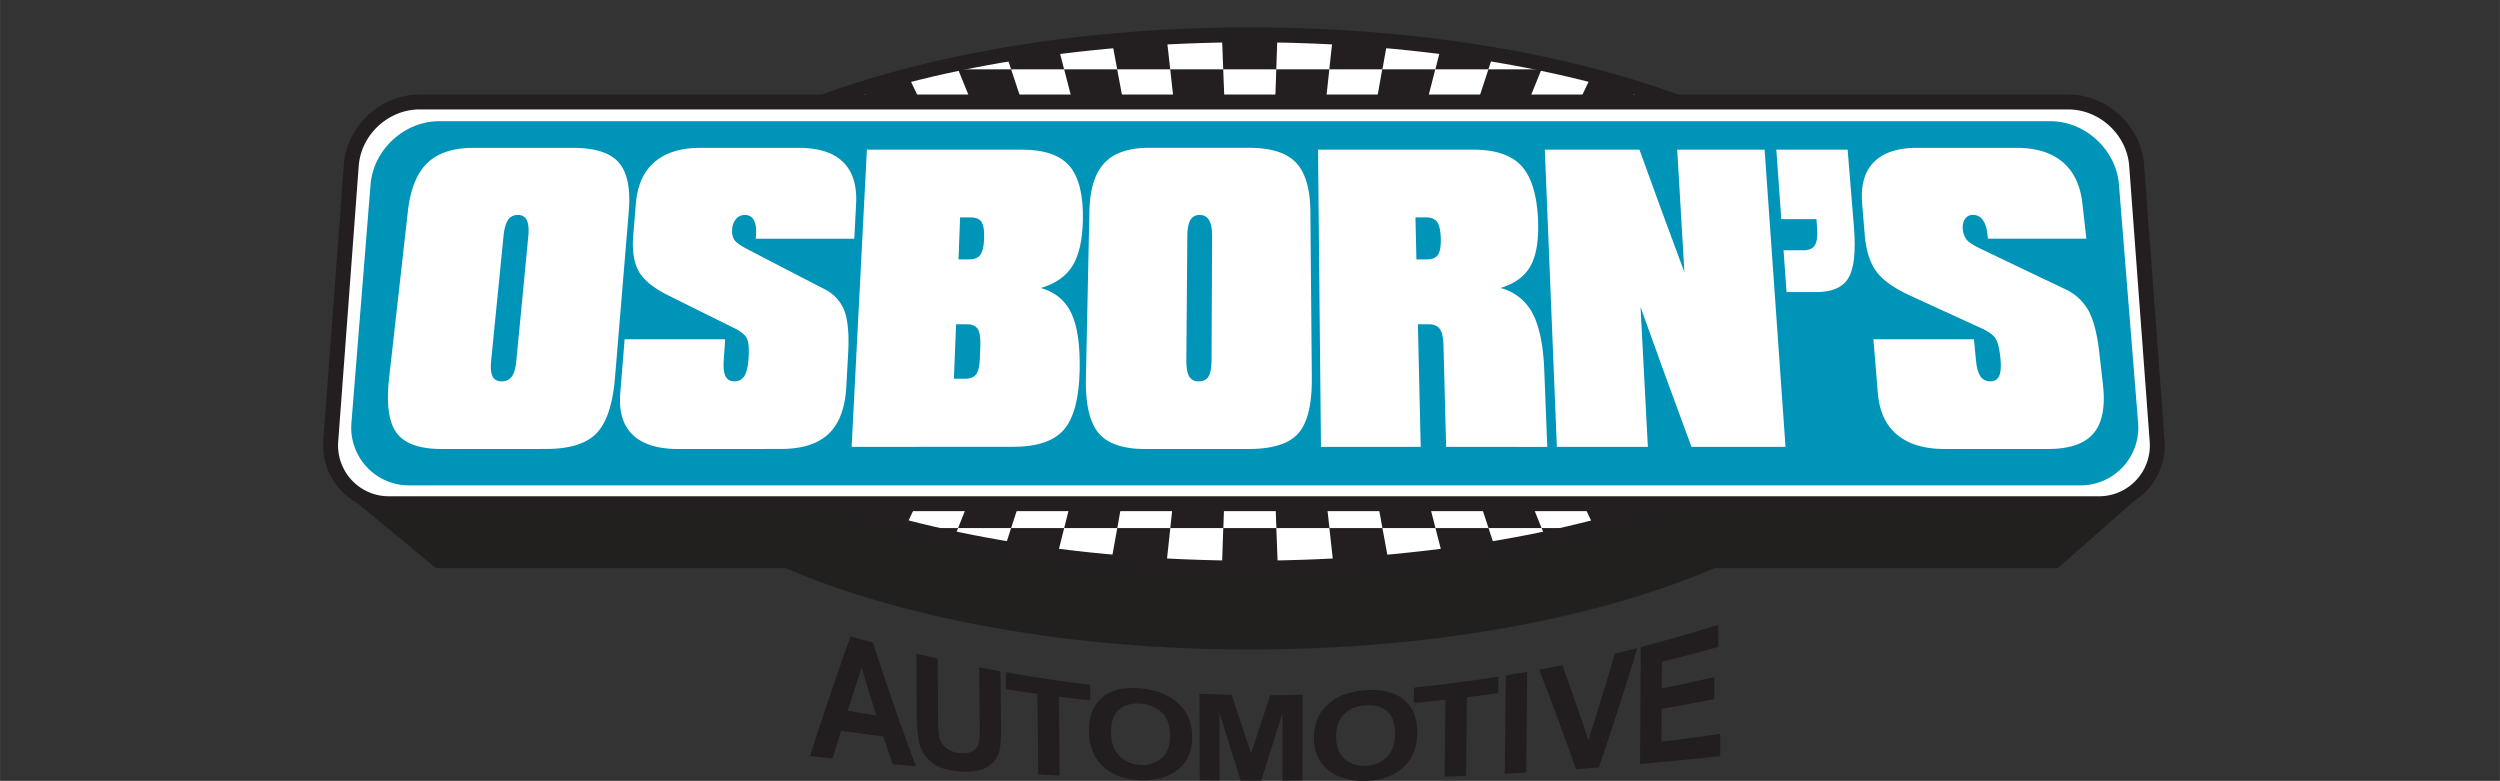
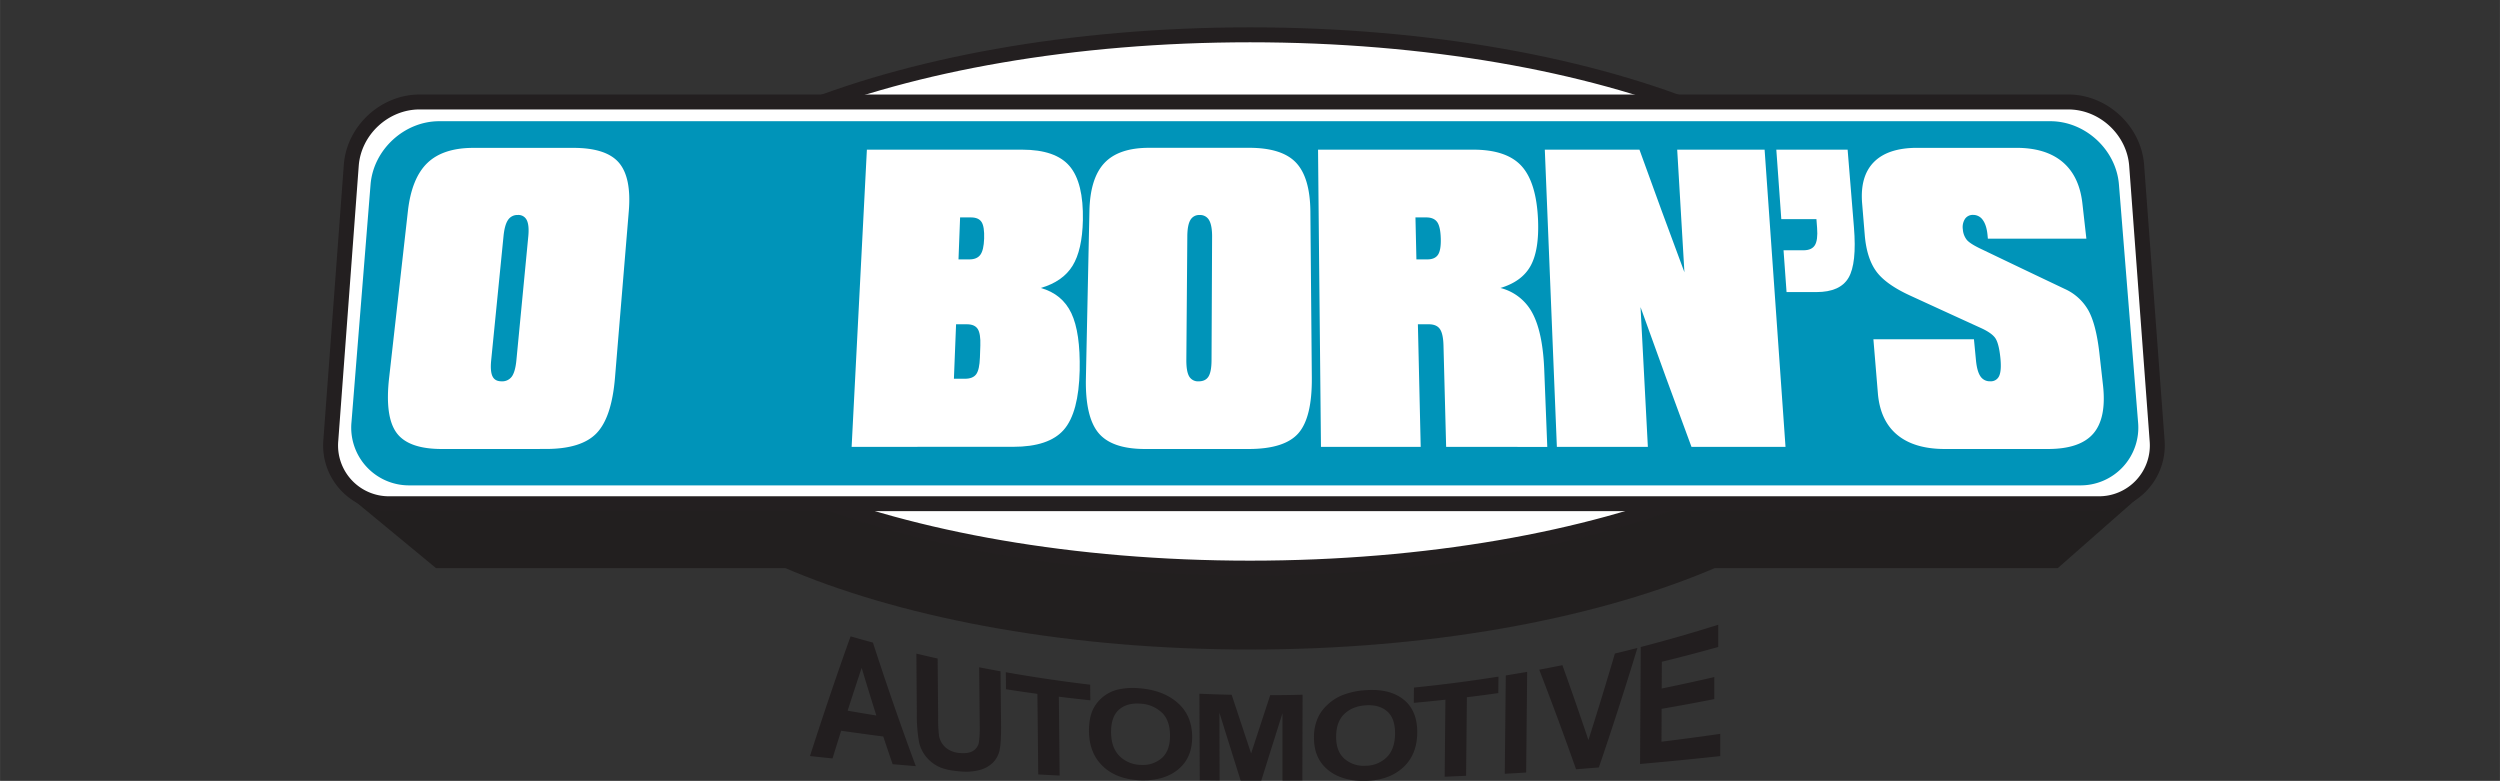
<svg xmlns="http://www.w3.org/2000/svg" id="Layer_1" data-name="Layer 1" width="380" height="118.69" viewBox="0 0 1384.89 432.57">
  <rect x="0" y="0" width="1384.89" height="432.57" fill="#333333" stroke="none" />
  <defs>
    <style>
      .cls-1 {
        fill: none;
        clip-rule: evenodd;
      }

      .cls-2 {
        fill: #221e1f;
      }

      .cls-3, .cls-4 {
        fill: #221f1f;
      }

      .cls-3, .cls-5, .cls-8 {
        fill-rule: evenodd;
      }

      .cls-5, .cls-9 {
        fill: #fff;
      }

      .cls-6 {
        fill: #231f20;
      }

      .cls-7 {
        clip-path: url(#clip-path);
      }

      .cls-8 {
        fill: #0094b9;
      }
    </style>
    <clipPath id="clip-path" transform="translate(179.01 15.15)">
      <path class="cls-1" d="M513.44,2.85C711.1,2.85,871.33,69,871.33,150.56S711.1,298.28,513.44,298.28,155.55,232.14,155.55,150.56,315.78,2.85,513.44,2.85Z" />
    </clipPath>
  </defs>
  <title>Vector Smart Object</title>
  <path class="cls-2" d="M315.46,408.17q-2.6-7.56-5.19-15.32-11.67-1.51-23.32-3.19-2.38,7.57-4.78,15.34-6.25-.64-12.5-1.31c7.57-23.56,15.06-45.59,22.5-66.32q6.18,1.78,12.38,3.46c7.85,24.23,15.78,47,23.75,68.45q-6.43-.53-12.85-1.1Zm-17.16-53.34q-3.87,11.6-7.76,23.72,7.95,1.38,15.9,2.67-4.08-12.92-8.13-26.39Zm76.45,45.46a14.13,14.13,0,0,1-3.47,6.77,16.47,16.47,0,0,1-6.86,4.14,29.64,29.64,0,0,1-11.26,1q-8.39-.58-12.75-2.92a20.2,20.2,0,0,1-6.9-5.86,19.52,19.52,0,0,1-3.36-7.22,82.82,82.82,0,0,1-1.28-16q-.13-16.64-.25-33.27,5.88,1.41,11.78,2.73.14,16.41.28,32.81a72,72,0,0,0,.52,10.18,11.27,11.27,0,0,0,3.67,6.34,13.42,13.42,0,0,0,7.83,3c3.36.31,5.88-.14,7.58-1.34a7,7,0,0,0,3-4.68,62.26,62.26,0,0,0,.42-9.7q-.15-15.88-.31-31.76,5.92,1.15,11.84,2.22.15,14.7.3,29.39.1,10.08-.81,14.15Zm32.79-29.5q.22,21.85.44,43.69-5.93-.29-11.86-.61-.23-22.32-.45-44.64-8.72-1.2-17.43-2.57,0-4.71-.09-9.41,23.32,4.12,46.76,6.9,0,4.32.08,8.65-8.72-.92-17.44-2ZM473.75,411c-5.14,4.27-12,6.35-20.67,6.11s-15.72-2.73-20.92-7.56-7.84-11.41-7.92-19.56q-.07-7.83,2.57-12.86a20.82,20.82,0,0,1,13-10.18,37.69,37.69,0,0,1,12.71-.79c8.7.74,15.69,3.44,20.94,8.13s7.89,10.88,7.93,18.7-2.52,13.74-7.66,18Zm-9.18-31.4a18.33,18.33,0,0,0-11.85-4.94c-4.91-.37-8.86.7-11.84,3.3s-4.44,6.81-4.4,12.59,1.63,10.11,4.73,13.18A17,17,0,0,0,453,408.57a15.83,15.83,0,0,0,11.64-3.83q4.53-4.07,4.48-12.49c0-5.55-1.54-9.77-4.52-12.68Zm77.85,37.58q-5.52.05-11,.07,0-18.66,0-37.31-5.89,18.71-11.73,37.33-5.72,0-11.44,0-5.85-18.7-11.76-37.58.06,18.74.11,37.49l-11-.14q-.1-23.95-.2-47.89,8.94.39,17.88.59,5.4,16.32,10.77,32.5,5.27-16.13,10.59-32.29,9,0,17.92-.25-.06,23.76-.12,47.53Zm55.74-7.1c-5.2,4.74-12.12,7.16-20.75,7.36s-15.69-1.88-20.84-6.13-7.72-10.15-7.69-17.73a25.74,25.74,0,0,1,2.74-12.3,24.55,24.55,0,0,1,5.53-6.74,26.07,26.07,0,0,1,7.66-4.67,42.56,42.56,0,0,1,12.76-2.68c8.71-.6,15.66,1,20.85,5.11s7.73,10.25,7.66,18.44-2.71,14.61-7.91,19.34Zm-8.74-31.15c-2.94-2.57-6.88-3.66-11.79-3.36s-8.89,1.89-11.91,4.77-4.55,7.06-4.57,12.58,1.5,9.51,4.57,12.24a16.18,16.18,0,0,0,11.71,3.9,16.84,16.84,0,0,0,11.7-4.67c3.06-3,4.61-7.36,4.66-13.09s-1.41-9.79-4.35-12.36ZM651,368.81q-8.7,1.23-17.42,2.29-.21,21.75-.43,43.5-5.93.28-11.87.53.2-21.33.41-42.66-8.75.95-17.5,1.74,0-4.24.07-8.47,23.45-2.36,46.82-6.06-.05,4.57-.09,9.14Zm15.42,44q-5.92.36-11.85.7.28-27.23.56-54.47,5.93-1,11.85-2-.28,27.9-.56,55.8ZM706.69,410q-6.31.5-12.63,1c-6.8-19.27-13.6-37.6-20.4-55.16q6.42-1.2,12.83-2.5,7.21,20,14.42,41.49,7.36-23.14,14.67-47.94,6.24-1.5,12.47-3.1C721,367,713.85,389,706.69,410Zm67.24-6.29q-22.17,2.4-44.42,4.37.19-32.4.39-64.81,21.56-5.58,42.93-12.34v12.33q-15.58,4.37-31.26,8.19,0,7.41-.07,14.82,14.61-3,29.15-6.35,0,6.1,0,12.21-14.57,2.87-29.2,5.4,0,9.1-.08,18.2,16.3-2,32.56-4.35v12.32Z" transform="translate(179.01 15.15)" />
  <path class="cls-3" d="M513.44,49.18c197.66,0,357.89,66.15,357.89,147.75S711.1,344.67,513.44,344.67,155.55,278.52,155.55,196.92,315.78,49.18,513.44,49.18Z" transform="translate(179.01 15.15)" />
  <polygon class="cls-4" points="1188.92 271.64 1139.94 314.72 241.52 314.72 190.2 272.33 602.16 195.75 1188.92 271.64" />
  <g>
    <path class="cls-5" d="M513.44,4.14c197.66,0,357.89,66.13,357.89,147.72S711.1,299.57,513.44,299.57,155.55,233.44,155.55,151.86,315.78,4.14,513.44,4.14Z" transform="translate(179.01 15.15)" />
    <path class="cls-6" d="M513.44,303.71c-199.63,0-362-68.12-362-151.86S313.81,0,513.44,0s362,68.12,362,151.86S713.07,303.71,513.44,303.71Zm0-295.43c-195.06,0-353.76,64.41-353.76,143.58s158.7,143.58,353.76,143.58S867.19,231,867.19,151.86,708.5,8.28,513.44,8.28Z" transform="translate(179.01 15.15)" />
  </g>
  <g class="cls-7">
-     <path class="cls-6" d="M528,23.26H498.6L497.9,4.94h30.72L528,23.26Zm-88.14,0-3.4-18.33h30.72l2.06,18.33Zm-117.51,0L313.55,4.94h30.73l7.43,18.33Zm58.75,0L375,4.94h30.73l4.74,18.33Zm33.72,16.79-4.34-16.79h29.38L443,40.05Zm-56.29,0-6.81-16.79h29.38l5.58,16.79Zm-56.3,0L293,23.26h29.38l8,16.79ZM586.74,23.26H557.36l2-18.33h30.73l-3.32,18.33Zm25.1,16.79H583.69l3-16.79h29.38l-4.28,16.79Zm56.3,0H640l5.51-16.79h29.38l-6.74,16.79Zm56.3,0H696.28l8-16.79h29.38l-9.2,16.79ZM645.5,23.26H616.12l4.67-18.33h30.72l-6,18.33Zm58.75,0H674.88l7.36-18.33H713l-8.7,18.33ZM555.55,40.05H527.4L528,23.26h29.38l-1.81,16.79Zm-84.44,0-1.88-16.79H498.6l.65,16.79Zm55.76,15.44h-27l-.6-15.44H527.4l-.54,15.44Zm-81,0L443,40.05h28.15l1.73,15.44Zm-108.06,0-7.39-15.44h28.15l6.26,15.44Zm54,0-5.13-15.44h28.15l4,15.44Zm30.7,14.24-3.68-14.24h27l2.64,14.24Zm-51.94,0-5.77-14.24h27l4.73,14.24Zm-51.94,0-7.87-14.24h27l6.82,14.24ZM580.89,55.49h-27l1.67-15.44h28.15l-2.8,15.44Zm23.38,14.24h-26l2.58-14.24h27l-3.63,14.24Zm51.94,0h-26l4.67-14.24h27l-5.72,14.24Zm51.94,0h-26L689,55.49h27l-7.81,14.24ZM634.92,55.49h-27l3.93-15.44H640l-5.07,15.44Zm54,0h-27l6.2-15.44h28.15L689,55.49ZM552.34,69.73h-26l.5-14.24h27l-1.54,14.24Zm-77.91,0-1.6-14.24h27l.55,14.24Zm51.48,13.18h-25l-.51-13.18h26l-.45,13.18Zm-75,0-2.45-13.18h26l1.47,13.18Zm-100,0-6.31-13.18h26l5.35,13.18Zm50,0-4.38-13.18h26l3.41,13.18Zm28.17,12.24-3.16-12.24h25l2.27,12.24Zm-48.21,0-5-12.24h25L405,95.15Zm-48.21,0L325.9,82.92h25l5.86,12.24ZM575.92,82.92h-25l1.43-13.18h26l-2.39,13.18Zm21.89,12.24H573.7l2.22-12.24h25l-3.12,12.24Zm48.21,0H621.91l4-12.24h25L646,95.15Zm48.21,0h-24.1l5.81-12.24h25l-6.71,12.24Zm-68.3-12.24h-25l3.36-13.18h26l-4.33,13.18Zm50,0h-25l5.29-13.18h26l-6.26,13.18ZM477.28,95.15l-1.37-12.24h25l.47,12.24ZM989.47,4.94H958.74l21.32-20.09h32.2L989.47,4.94ZM928,4.94H897.29l18.38-20.09h32.2L928,4.94Zm-122.89,0H774.4l12.48-20.09h32.2l-14,20.09Zm61.45,0H835.85l15.43-20.09h32.2L866.57,4.94Zm14,18.33H851.15L866.57,4.94h30.72L880.53,23.26Zm-58.76,0H792.39L805.12,4.94h30.73L821.77,23.26Zm-58.75,0H733.63l10-18.33H774.4L763,23.26ZM1050.91,4.94h-30.72l24.27-20.09h32.2L1050.91,4.94Zm5.89,18.33h-29.38l23.49-18.33h30.73L1056.8,23.26Zm58.76,0h-29.38l26.18-18.33h30.72l-27.52,18.33Zm58.76,0h-29.38L1173.8,4.94h30.72l-30.21,18.33Zm-62-18.33h-30.72l27.21-20.09H1141L1112.36,4.94Zm61.45,0h-30.73l30.16-20.09h32.2L1173.8,4.94ZM998,23.26H968.67l20.8-18.33h30.72L998,23.26Zm-58.76,0H909.91L928,4.94h30.72L939.28,23.26Zm10.32,16.79H921.46l17.82-16.79h29.38L949.61,40.05Zm-56.29,0H865.17l15.36-16.79h29.38L893.32,40.05Zm-112.59,0H752.58L763,23.26h29.38L780.72,40.05Zm56.3,0H808.87l12.89-16.79h29.38L837,40.05Zm14,15.44H824l13-15.44h28.15L851,55.49Zm-54,0H770l10.73-15.44h28.15L797,55.49Zm-54,0H716l8.46-15.44h28.15L743,55.49ZM1005.9,40.05H977.76L998,23.26h29.38L1005.9,40.05Zm7.23,15.44h-27l19.79-15.44H1034l-20.92,15.44Zm54,0h-27l22.06-15.44h28.15l-23.19,15.44Zm54,0h-27l24.31-15.44h28.15l-25.45,15.44Zm-59-15.44H1034l22.75-16.79h29.38l-24,16.79Zm56.29,0h-28.15l25.21-16.79h29.38l-26.45,16.79ZM959.1,55.49h-27l17.52-15.44h28.15L959.1,55.49Zm-54,0h-27l15.26-15.44h28.15L905.07,55.49Zm10.85,14.24h-26l15.13-14.24h27L915.92,69.73Zm-51.94,0H838l13-14.24h27L864,69.73Zm-103.88,0h-26L743,55.49h27l-9.9,14.24Zm51.94,0h-26L797,55.49h27L812,69.73Zm13.91,13.18h-25L812,69.73h26L825.95,82.92Zm-50,0h-25l9.16-13.18h26L775.94,82.92Zm-50,0h-25l7.23-13.18h26l-8.19,13.18ZM967.86,69.73h-26L959.1,55.49h27L967.86,69.73ZM976,82.92H951l16.9-13.18h26L976,82.92Zm50,0h-25l18.83-13.18h26L1026,82.92Zm50,0h-25l20.76-13.18h26L1076,82.92ZM1019.8,69.73h-26l19.3-14.24h27L1019.8,69.73Zm51.94,0h-26l21.39-14.24h27l-22.44,14.24ZM876,82.92H851l13-13.18h26L876,82.92ZM37,4.94,14.17-15.15h32.2L67.77,4.94Zm-61.45,0L-50.22-15.15H-18L6.32,4.94Zm-122.89,0L-179-15.15h32.2l30.24,20.09Zm61.45,0-28.77-20.09h32.2l27.3,20.09Zm55.63,18.33L-55.12,4.94H-24.4L-.84,23.26Zm-58.76,0-27.6-18.33h30.73L-59.6,23.26Zm-58.76,0L-178,4.94h30.72l28.94,18.33ZM98.49,4.94,78.56-15.15h32.2L129.22,4.94Zm47.57,18.33L129.22,4.94h30.73l15.49,18.33Zm58.76,0L190.66,4.94h30.72l12.81,18.33Zm58.75,0L252.11,4.94h30.72L293,23.26ZM159.94,4.94,143-15.15h32.2L190.66,4.94Zm61.44,0-14-20.09h32.2L252.11,4.94ZM87.3,23.26,67.77,4.94H98.49l18.18,18.33Zm-58.76,0L6.32,4.94H37L57.92,23.26ZM77,40.05,57.92,23.26H87.3l17.89,16.79Zm-56.3,0L-.84,23.26H28.54L48.9,40.05Zm-112.59,0-26.52-16.79H-89l25.28,16.79Zm56.29,0L-59.6,23.26h29.38L-7.39,40.05ZM13.58,55.49l-21-15.44H20.75L40.6,55.49Zm-54,0L-63.69,40.05h28.15l22.12,15.44Zm-54,0L-120,40.05h28.15l24.38,15.44ZM133.34,40.05,116.68,23.26h29.38l15.43,16.79Zm42.34,15.44L161.49,40.05h28.15l13.05,15.44Zm54,0L217.78,40.05h28.15l10.79,15.44Zm54,0-9.66-15.44h28.15l8.53,15.44Zm-94.1-15.44-14.2-16.79h29.38l13,16.79Zm56.29,0L234.19,23.26h29.38l10.51,16.79ZM121.65,55.49,105.19,40.05h28.15l15.32,15.44Zm-54,0L48.9,40.05H77L94.63,55.49Zm43.24,14.24L94.63,55.49h27l15.18,14.24Zm-51.94,0L40.6,55.49h27L84.88,69.73ZM-45,69.73-67.46,55.49h27L-19,69.73ZM7,69.73l-20.4-14.24h27L32.95,69.73ZM50.86,82.92,32.95,69.73h26L75.86,82.92Zm-50,0L-19,69.73H7L25.86,82.92Zm-50,0L-70.93,69.73h26l20.82,13.18ZM162.79,69.73,148.66,55.49h27l13.09,14.24Zm38.09,13.18L188.77,69.73h26l11.15,13.18Zm50,0L240.71,69.73h26l9.21,13.18Zm50,0-8.25-13.18h26l7.28,13.18ZM214.73,69.73l-12-14.24h27l11,14.24Zm51.94,0-10-14.24h27l8.91,14.24ZM100.87,82.92l-16-13.18h26l15,13.18ZM498,295.94l.63-18.55h29.39l.71,18.55Zm61.46,0-2.05-18.55h29.39l3.4,18.55Zm122.94,0L675,277.39h29.39l8.78,18.55Zm-61.47,0-4.75-18.55h29.39l6.09,18.55Zm-34.13-18.55-3.12-17h28.16l4.34,17Zm58.77,0-5.58-17h28.16l6.81,17Zm58.78,0-8-17H724.5l9.27,17ZM467.3,295.94H436.57l3.33-18.55h29.39l-2,18.55Zm-27.41-18.55H410.5l4.28-17h28.15l-3,17Zm-58.78,0H351.73l6.74-17h28.15l-5.51,17Zm-58.78,0H292.95l9.21-17h28.16l-8,17Zm83.5,18.55H375.1l6-18.55H410.5l-4.67,18.55Zm-61.46,0H313.63l8.7-18.55h29.39l-7.36,18.55Zm154.3-18.55H469.28l1.82-17h28.15l-.58,17Zm29.39,0-.65-17h28.15l1.88,17Zm-28.81-17,.54-15.63h27l.6,15.63Zm56.31,0-1.73-15.63h27l2.86,15.63Zm112.63,0-6.26-15.63h27l7.39,15.63Zm-56.31,0-4-15.63h27L640,260.4Zm-31-15.63-2.64-14.42h26l3.69,14.42Zm54,0-4.73-14.42h26l5.78,14.42Zm54,0-6.83-14.42h26L716,244.77ZM471.09,260.4H442.94l2.8-15.63h27l-1.67,15.63Zm-25.35-15.63h-27l3.63-14.42h26l-2.58,14.42Zm-54,0h-27l5.72-14.42h26l-4.68,14.42Zm-54,0h-27l7.81-14.42h26l-6.76,14.42Zm77.14,15.63H386.62l5.07-15.63h27l-3.93,15.63Zm-56.31,0H330.31l7.33-15.63h27l-6.2,15.63Zm141.31-15.63h-27l1.54-14.42h26l-.49,14.42Zm27,0-.55-14.42h26l1.6,14.42Zm-26.53-14.42.46-13.35h25l.51,13.35Zm52,0L550.76,217h25l2.45,13.35Zm103.91,0L650.8,217h25l6.31,13.35Zm-52,0L600.78,217h25l4.38,13.35ZM575.77,217l-2.27-12.39h24.11L600.78,217Zm50,0-4.06-12.39h24.11l5,12.39Zm50,0-5.86-12.39h24.12L700.82,217ZM474.3,230.35h-26L450.71,217h25l-1.43,13.35ZM450.71,217h-25l3.12-12.39h24.12L450.71,217Zm-50,0h-25l4.92-12.39h24.11l-4,12.39Zm-50,0h-25l6.71-12.39h24.12L350.67,217Zm71.67,13.35h-26L400.69,217h25l-3.36,13.35Zm-52,0h-26L350.67,217h25l-5.29,13.35ZM525.74,217l-.47-12.39h24.11L550.76,217ZM46.44,316.27H14.23L37,295.94H67.77L46.44,316.27Zm64.41,0H78.65L98.5,295.94h30.73l-18.38,20.33Zm128.83,0H207.47l14-20.33h30.73l-12.48,20.33Zm-64.41,0H143.06L160,295.94H190.7l-15.43,20.33ZM160,295.94H129.24L146,277.39H175.4L160,295.94Zm61.47,0H190.7l14.08-18.55h29.39l-12.74,18.55Zm61.46,0H252.17l11.4-18.55h29.39l-10,18.55ZM-18,316.27H-50.18l25.75-20.33H6.3L-18,316.27Zm-6.46-20.33H-55.16l24.84-18.55H-.93l-23.5,18.55Zm-61.47,0h-30.73l27.53-18.55h29.39L-85.9,295.94Zm-61.46,0h-30.73l30.22-18.55h29.39l-28.87,18.55Zm65,20.33h-32.2l28.69-20.33h30.73l-27.22,20.33Zm-64.41,0H-179l31.64-20.33h30.73l-30.17,20.33ZM37,295.94H6.3l22.15-18.55H57.84L37,295.94Zm61.46,0H67.77l19.46-18.55h29.39L98.5,295.94ZM87.23,277.39H57.84l19.06-17h28.16l-17.83,17Zm58.77,0H116.62l16.6-17h28.16l-15.37,17Zm117.56,0H234.17l11.67-17H274l-10.44,17Zm-58.78,0H175.4l14.13-17h28.16l-12.9,17Zm-15.26-17H161.38l14.13-15.63h27l-13,15.63Zm56.31,0H217.69l11.86-15.63h27L245.84,260.4Zm56.31,0H274l9.6-15.63h27l-8.47,15.63Zm-273.7,17H-.93l21.52-17H48.75l-20.29,17Zm-7.86-17H-7.57l20.93-15.63h27L20.59,260.4Zm-56.31,0H-63.88l23.19-15.63h27L-35.72,260.4Zm-56.31,0h-28.16l25.46-15.63h27L-92,260.4Zm61.71,17H-59.71l24-17H-7.57l-22.75,17Zm-58.78,0h-29.39l26.46-17h28.15l-25.22,17Zm166-17H48.75l18.66-15.63h27L76.91,260.4Zm56.31,0H105.06l16.39-15.63h27L133.22,260.4Zm-11.76-15.63h-27l16.17-14.42h26l-15.13,14.42Zm54,0h-27l14.08-14.42h26l-13,14.42Zm108.09,0h-27l9.9-14.42h26l-8.86,14.42Zm-54,0h-27l12-14.42h26l-10.94,14.42Zm-15-14.42h-26L200.6,217h25l-11.1,13.35Zm52,0h-26L250.63,217h25l-9.16,13.35Zm52,0h-26L300.65,217h25l-7.23,13.35Zm-251,14.42h-27l18.26-14.42h26L67.41,244.77Zm-8.76-14.42h-26L50.54,217h25l-16.9,13.35Zm-52,0h-26L.52,217h25L6.69,230.35Zm-52,0h-26L-49.5,217h25l-20.77,13.35Zm58.62,14.42h-27L6.69,230.35h26L13.36,244.77Zm-54,0h-27l22.45-14.42h26l-21.4,14.42Zm203.25-14.42h-26l14-13.35h25l-13,13.35Zm817.88,85.92L959,295.94h30.73l22.88,20.33Zm64.41,0-24.36-20.33h30.73l25.83,20.33Zm128.83,0-30.25-20.33h30.73l31.73,20.33Zm-64.41,0L1082,295.94h30.73l28.78,20.33Zm-58-20.33-23.57-18.55H1057L1082,295.94Zm61.47,0-26.26-18.55h29.39l27.61,18.55Zm61.47,0-29-18.55h29.39l30.29,18.55ZM916,316.27l-18.46-20.33h30.73l19.94,20.33Zm-49.19-20.33-15.5-18.55h29.39l16.84,18.55Zm-61.47,0-12.81-18.55h29.39l14.16,18.55Zm-61.47,0-10.12-18.55h29.38l11.47,18.55Zm107.72,20.33L836.1,295.94h30.73l17,20.33Zm-64.42,0-12.57-20.33h30.73l14,20.33Zm141.1-20.33L910.1,277.39h29.39L959,295.94Zm61.47,0-20.88-18.55h29.39l22.23,18.55Zm-50.27-18.55-17.9-17h28.15l19.13,17Zm58.78,0-20.36-17h28.15l21.6,17Zm117.55,0-25.29-17h28.15l26.53,17Zm-58.78,0-22.82-17h28.15l24.06,17Zm-51-17-19.85-15.63h27l21,15.63Zm56.31,0-22.12-15.63h27l23.25,15.63Zm56.31,0-24.39-15.63h27l25.52,15.63Zm-238,17-15.44-17h28.16l16.66,17Zm-43.59-17-13.06-15.63h27l14.19,15.63Zm-56.31,0L770,244.77h27L809,260.4Zm-56.31,0L716,244.77h27l9.66,15.63Zm97.44,17-13-17h28.16l14.2,17Zm-58.78,0-10.51-17h28.16l11.74,17Zm130.28-17-15.32-15.63h27L921.6,260.4Zm56.31,0-17.59-15.63h27l18.72,15.63Zm-44.62-15.63L890,230.35h26l16.23,14.42Zm54,0-17.27-14.42h26l18.32,14.42Zm108.09,0-21.46-14.42h26l22.5,14.42Zm-54,0-19.36-14.42h26l20.41,14.42Zm-45.34-14.42-17-13.35h25l17.92,13.35Zm52,0L1001,217h25l19.86,13.35Zm52,0L1051,217h25l21.79,13.35ZM851.09,244.77,838,230.35h26l14.14,14.42ZM812,230.35,800.87,217h25L838,230.35Zm-52,0L750.84,217h25L786,230.35Zm-52,0L700.82,217h25l8.25,13.35ZM797,244.77l-11-14.42h26l12,14.42Zm-54,0-8.91-14.42h26l10,14.42Zm172.93-14.42-15-13.35h25l16,13.35Z" transform="translate(179.01 15.15)" />
-   </g>
+     </g>
  <g>
    <path class="cls-5" d="M1015.94,228.8a32.27,32.27,0,0,1-32.59,35.1H36.83A32.27,32.27,0,0,1,4.24,228.8L15.57,76.45C17,57.14,34,41.34,53.38,41.34H966.8c19.36,0,36.38,15.8,37.81,35.1Z" transform="translate(179.01 15.15)" />
    <path class="cls-6" d="M983.35,268H36.83A36.41,36.41,0,0,1,.11,228.5L11.44,76.14C13,54.67,31.85,37.21,53.38,37.21H966.8c21.53,0,40.34,17.46,41.94,38.94l11.33,152.36A36.43,36.43,0,0,1,983.35,268ZM53.38,45.48c-17.29,0-32.4,14-33.68,31.27L8.36,229.11a28.14,28.14,0,0,0,28.46,30.66H983.35a28.14,28.14,0,0,0,28.46-30.66L1000.48,76.76c-1.29-17.24-16.4-31.27-33.68-31.27Z" transform="translate(179.01 15.15)" />
  </g>
  <path class="cls-8" d="M1005.39,218.64A32,32,0,0,1,973,253.73H48.07a32,32,0,0,1-32.38-35.09L26.25,87.09C27.8,67.79,44.91,52,64.27,52H956.8c19.36,0,36.47,15.79,38,35.09Z" transform="translate(179.01 15.15)" />
  <g>
    <path class="cls-9" d="M65.72,233.58q-18.55,0-25.09-9t-4.08-30.54l10.39-92.26Q49,83.6,57.67,75.19t25.5-8.42h55.44q18.15,0,25.19,8.17t5.51,26.87l-7.65,92.26q-1.82,22-10.19,30.74t-28.06,8.75ZM99.9,115.77l-6.82,68.6c-.41,4.16-.17,7.15.75,9s2.58,2.72,5,2.72a6.54,6.54,0,0,0,5.7-2.67c1.27-1.79,2.1-4.79,2.51-9l6.59-68.6q.59-6.14-.83-9a5.07,5.07,0,0,0-5-2.87,6.15,6.15,0,0,0-5.44,2.82Q100.51,109.53,99.9,115.77Z" transform="translate(179.01 15.15)" />
-     <path class="cls-9" d="M196.61,233.58q-16.94,0-25.12-7.86t-6.9-23.12L167,172.8h55.7l-.8,11.58q-.42,6.15,1,8.91a5.08,5.08,0,0,0,5,2.78,6,6,0,0,0,5.47-3q1.84-3,2.29-9.8.51-7.72-.85-10.79t-7.35-6c-14.59-7.21-21.85-10.81-36.31-18q-12.45-6.23-16.42-13.47t-2.95-19.79l1.45-17.62q1.24-15.15,10.36-23t25.36-7.82h54.78q16.27,0,24.27,7.82t7.23,23l-1,19.5H239.65l.14-2.08q.36-5.44-1.23-8.26a5.31,5.31,0,0,0-5-2.82,6.17,6.17,0,0,0-4.81,2.17,9.55,9.55,0,0,0-2.18,5.84,9.21,9.21,0,0,0,1.22,5.8q1.46,2.23,7.71,5.39c16.79,8.75,25.23,13.13,42.21,21.88a22.34,22.34,0,0,1,11,11.92q2.93,7.68,2.13,23.22l-1,18.22Q289,216.46,280.18,225t-26.55,8.56Z" transform="translate(179.01 15.15)" />
    <path class="cls-9" d="M292.75,232.39c3.38-65.85,5.07-98.77,8.45-164.63h86q18.57,0,26.32,9.15t7.34,29.95q-.36,16.54-5.74,25.25t-17.57,12.27q11.91,3.37,16.93,14T419.08,190q-.51,23.37-8.74,32.87t-28.09,9.5Zm60.09-127.11-.89,23.27h6q4.23,0,6.11-2.57t2.09-8.91q.23-6.63-1.41-9.21t-5.93-2.57Zm-3.43,89.39h6.07q4.47,0,6.29-2.52t2.05-9.25l.23-6.64q.23-6.53-1.44-9.15t-6-2.62h-6Z" transform="translate(179.01 15.15)" />
    <path class="cls-9" d="M455.32,233.58q-18.55,0-25.91-9t-6.87-30.54c.78-36.9,1.16-55.36,1.94-92.26q.38-18.21,8.3-26.63t24.73-8.42h55.44q18.15,0,25.93,8.17t8,26.87c.32,36.9.48,55.36.8,92.26q.19,22-7.37,30.74T513,233.58Zm23.39-117.8c-.21,27.44-.32,41.16-.54,68.6,0,4.16.49,7.15,1.57,9a5.65,5.65,0,0,0,5.25,2.72q3.8,0,5.46-2.67c1.1-1.79,1.66-4.79,1.68-9l.31-68.6q0-6.14-1.65-9a5.63,5.63,0,0,0-5.23-2.87,5.54,5.54,0,0,0-5.18,2.82Q478.76,109.54,478.71,115.77Z" transform="translate(179.01 15.15)" />
    <path class="cls-9" d="M622.09,232.39l-1.47-56.13q-.17-6.53-2-9.15t-6.18-2.62h-6L608,232.39H552.75c-.65-65.85-1-98.77-1.62-164.63h86q18.5,0,26.76,9.1t9.12,30q.65,16.63-4.15,25.3t-16.69,12.22a27.63,27.63,0,0,1,17.76,14c3.77,7.06,6,17.62,6.52,31.68l1.67,42.37Zm-17-127.11.53,23.27h6q4.23,0,5.95-2.57c1.15-1.71,1.66-4.69,1.55-8.91-.12-4.42-.77-7.5-2-9.21s-3.24-2.57-6.1-2.57Z" transform="translate(179.01 15.15)" />
    <path class="cls-9" d="M683.43,232.39c-2.67-65.85-4-98.77-6.68-164.63h52.43c9.82,27.16,14.8,40.75,24.91,67.91l-4-67.91h48.42c4.63,65.85,7,98.78,11.58,164.63H758c-11.47-31-17.11-46.45-28.22-77.41l4.06,77.41Z" transform="translate(179.01 15.15)" />
    <path class="cls-9" d="M848,110.73q1.64,20.1-3,28t-17.74,7.92H810.67L809,123.5h11q4.64,0,6.37-2.83t1.22-9.55l-.37-4.86H807.76L805,67.77h39.5Z" transform="translate(179.01 15.15)" />
    <path class="cls-9" d="M898.37,233.58q-16.94,0-26.41-7.86t-10.71-23.12l-2.47-29.8h55.7l1.11,11.58q.59,6.15,2.46,8.91a6.12,6.12,0,0,0,5.42,2.78,5,5,0,0,0,5-3q1.34-3,.67-9.8-.77-7.72-2.63-10.79t-8.34-6c-15.78-7.21-23.64-10.81-39.28-18q-13.48-6.23-18.65-13.47T854,115.19l-1.46-17.62q-1.26-15.15,6.57-23t24.07-7.82H938q16.27,0,25.56,7.82t11,23l2.2,19.5H922.19L922,115q-.54-5.44-2.6-8.26A6.41,6.41,0,0,0,914,103.9a5.16,5.16,0,0,0-4.45,2.17,8.37,8.37,0,0,0-1.22,5.84,10.47,10.47,0,0,0,2.18,5.8q1.82,2.23,8.6,5.39c18.24,8.75,27.4,13.13,45.82,21.88a28.32,28.32,0,0,1,13,11.92q4.19,7.67,6,23.22l2.05,18.22q2,18.12-5.36,26.68t-25.14,8.56Z" transform="translate(179.01 15.15)" />
  </g>
</svg>